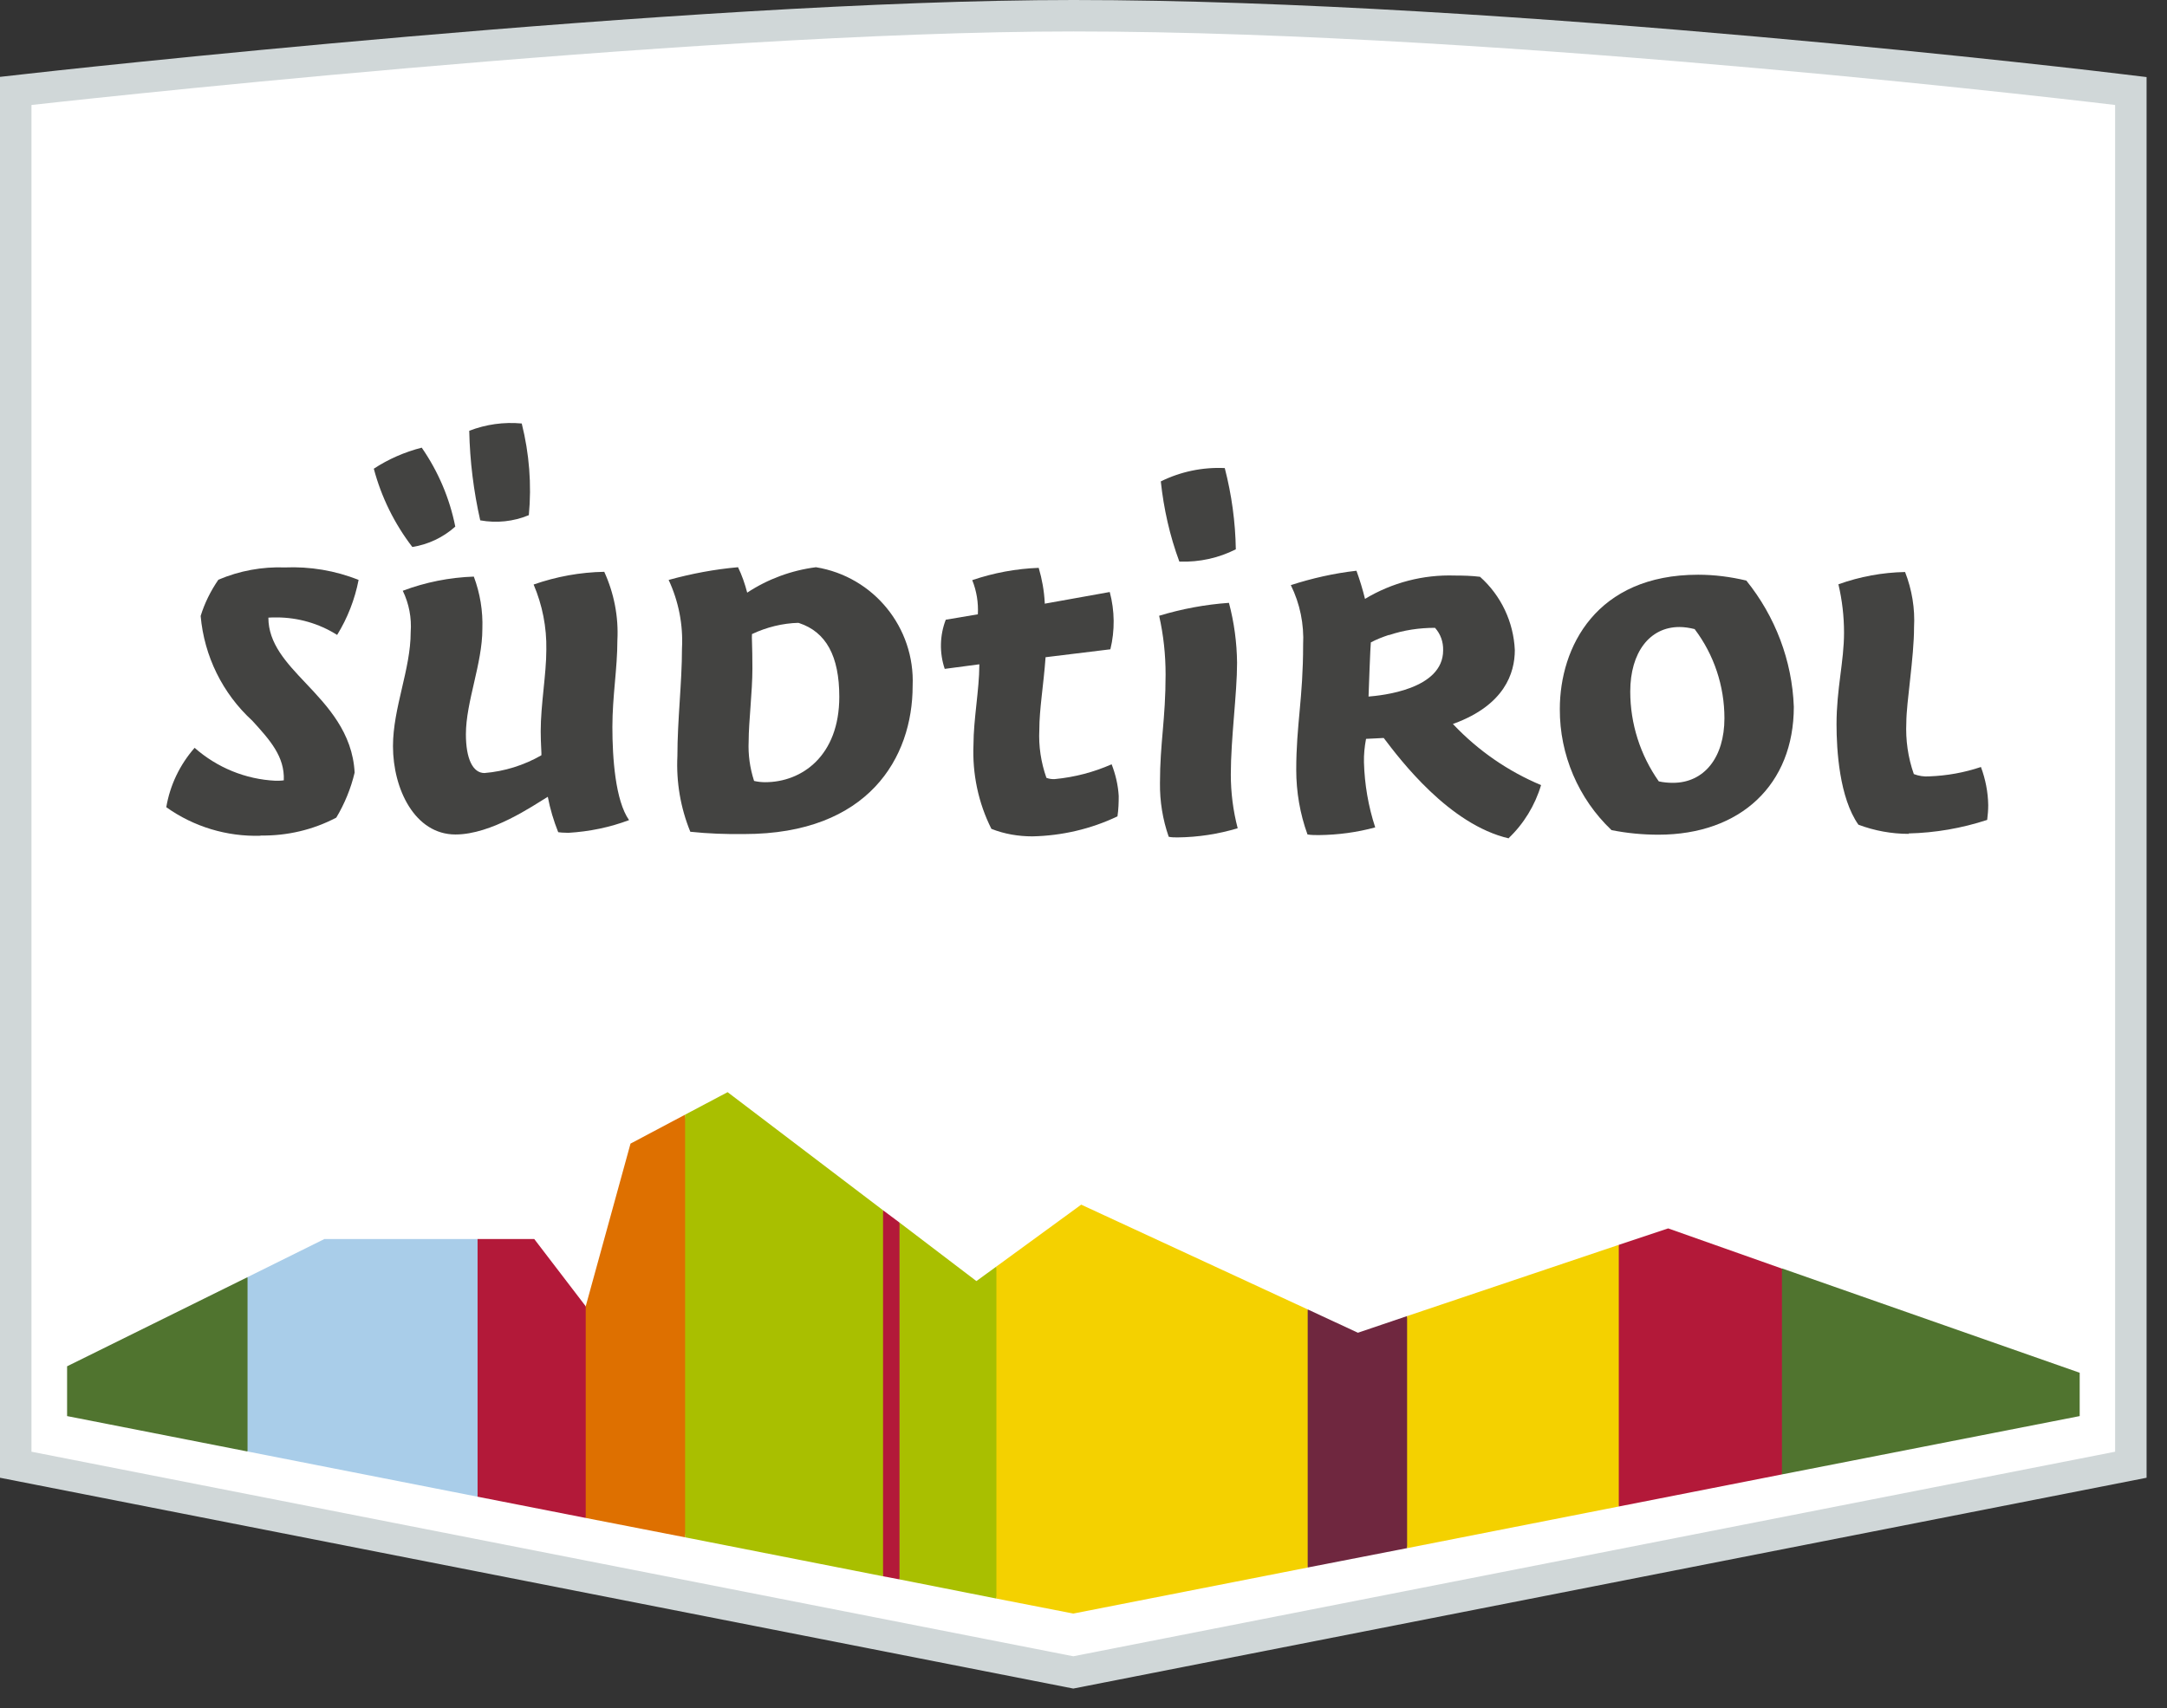
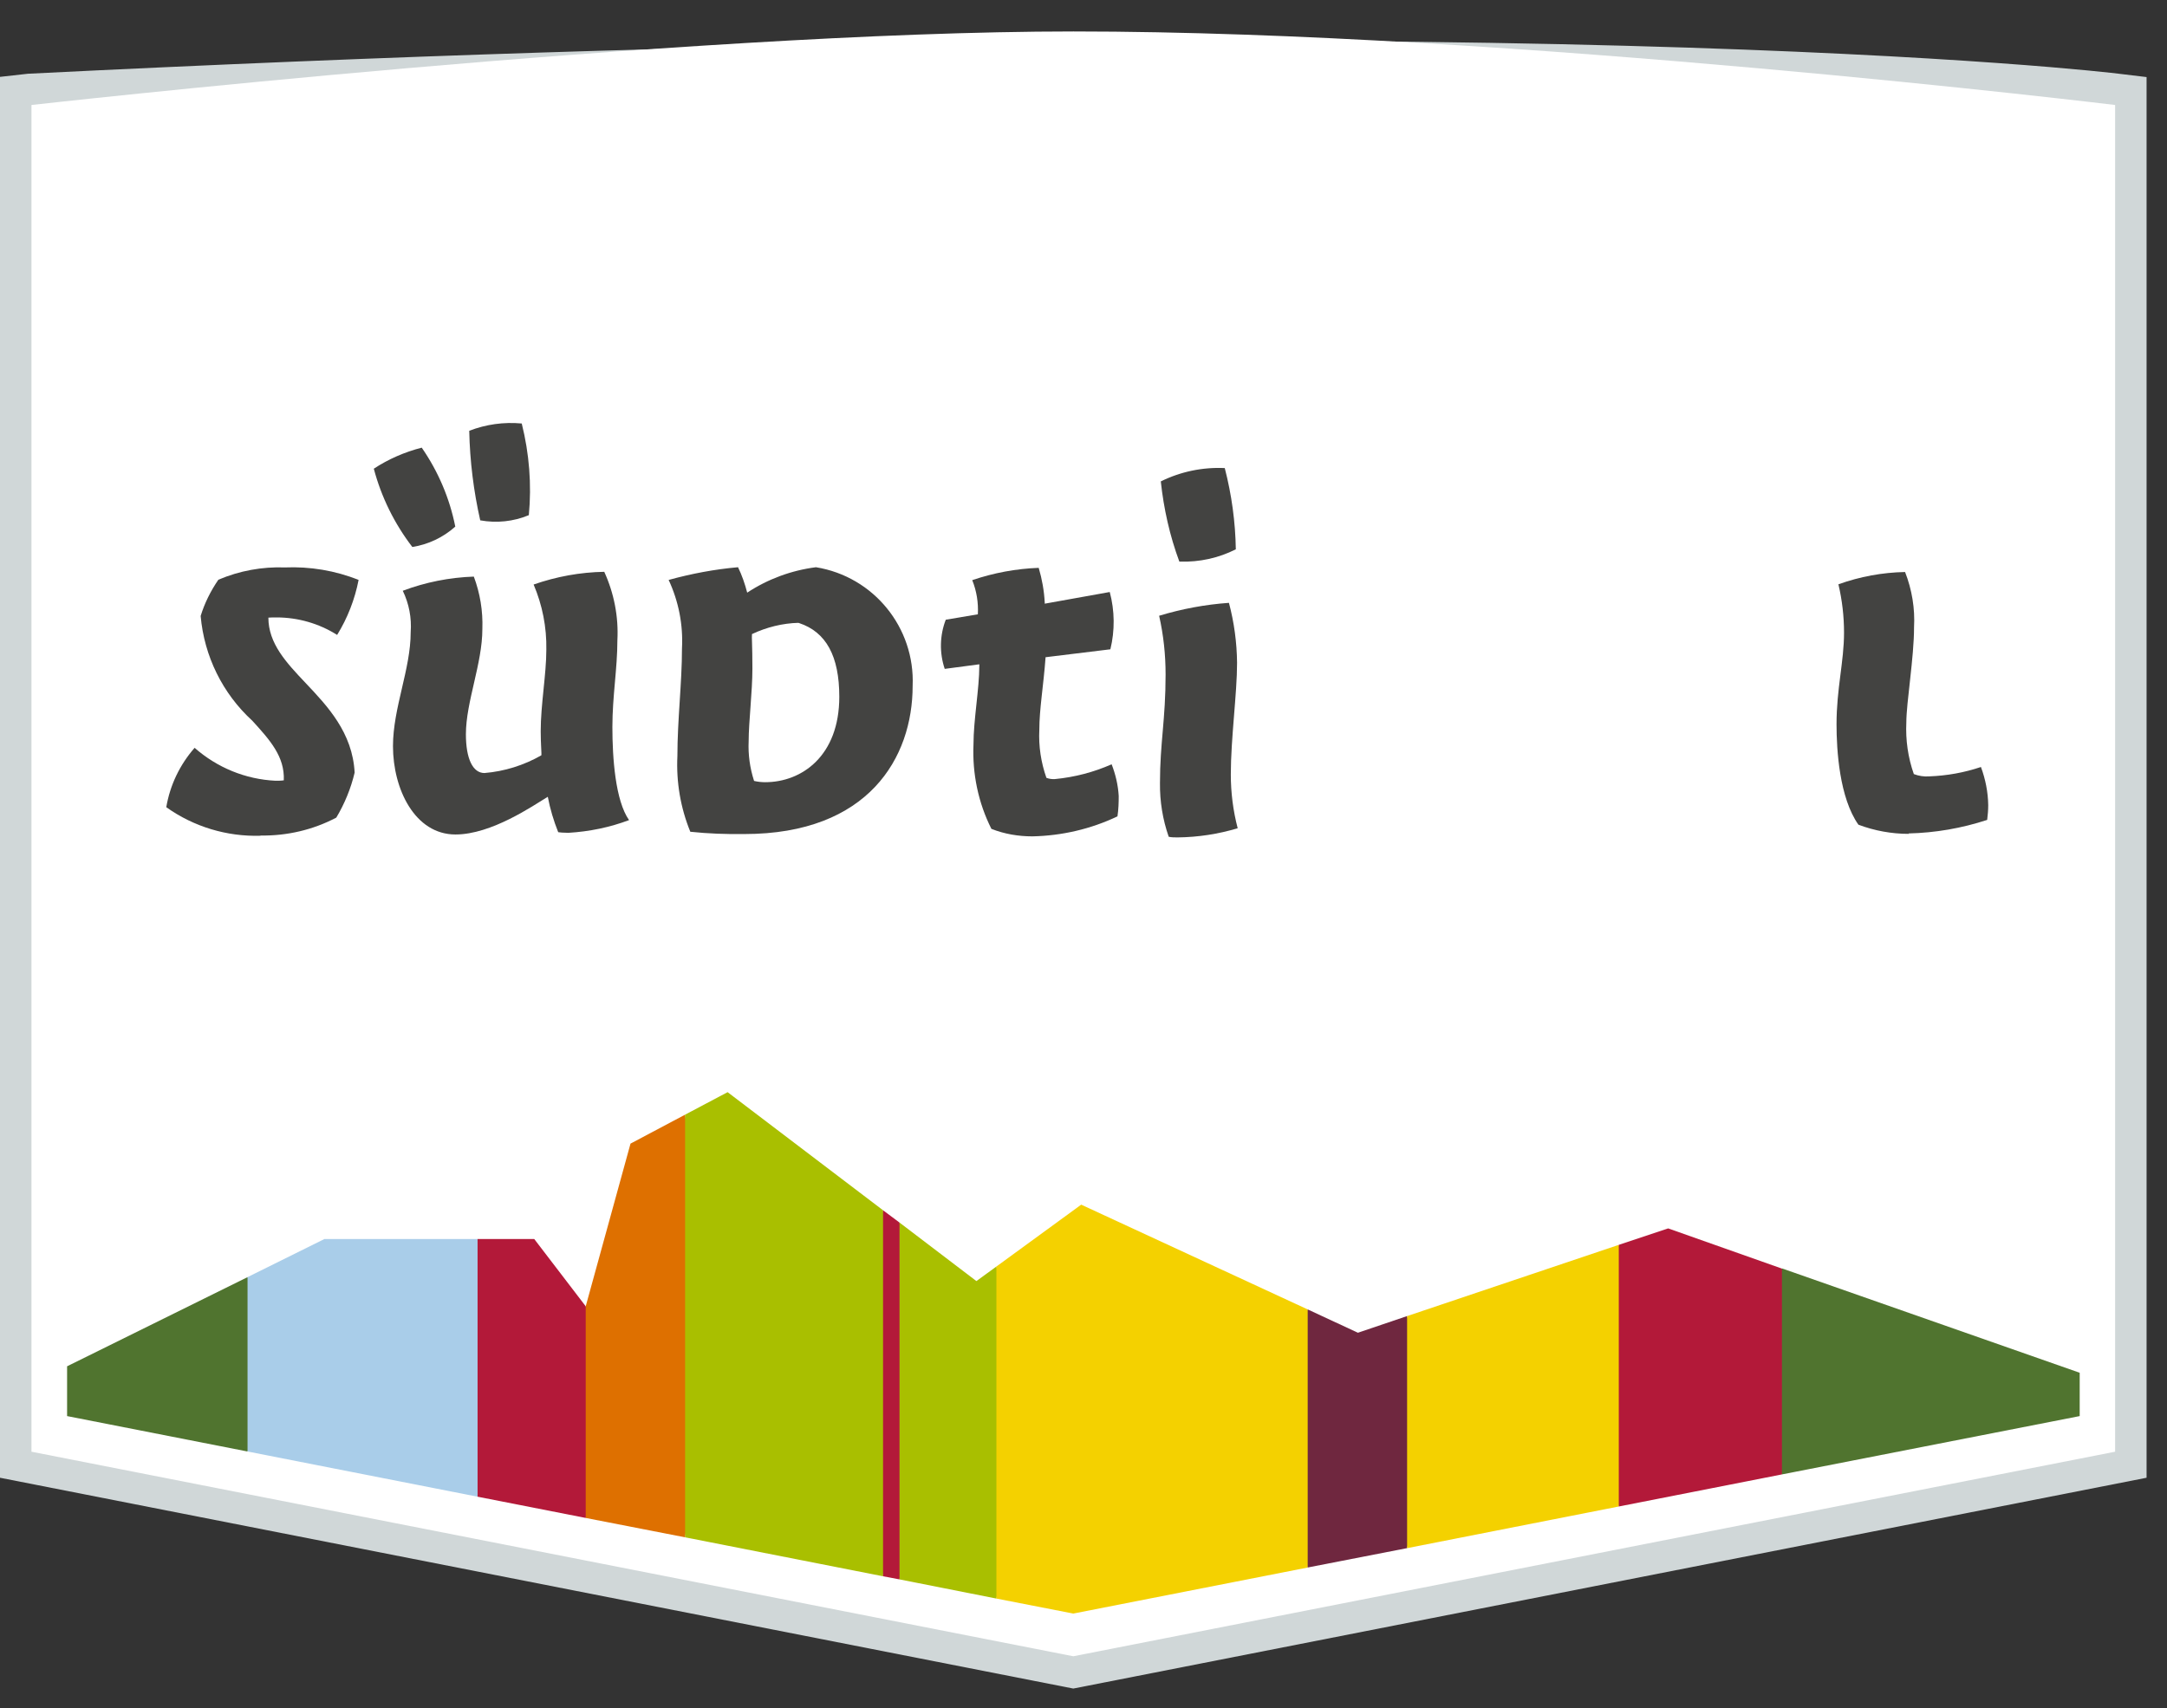
<svg xmlns="http://www.w3.org/2000/svg" width="104" height="82" viewBox="0 0 104 82" fill="none">
  <rect x="0" y="0" width="104" height="82" fill="#333333" stroke="none" />
  <g clip-path="url(#clip0_2539_121)">
-     <path d="M0 70.94V3.69L1.34 3.54C1.65 3.5 33.01 0 51.52 0C72.27 0 101.4 3.5 101.69 3.54L103.02 3.7V70.94L51.51 81.06L0 70.94Z" fill="#D0D7D8" />
+     <path d="M0 70.94V3.69L1.34 3.54C72.27 0 101.4 3.5 101.69 3.54L103.02 3.7V70.94L51.51 81.06L0 70.94Z" fill="#D0D7D8" />
    <path d="M51.52 1.51C72.42 1.51 101.51 5.04 101.51 5.04V69.69L51.51 79.51L1.51 69.69V5.04C1.51 5.04 32.88 1.51 51.52 1.51Z" fill="white" />
    <path d="M3.22 65.59V67.98L11.88 69.68L13.55 65.49L11.88 61.31L3.22 65.59Z" fill="#50742F" />
    <path d="M15.57 59.48L11.88 61.309V69.68L22.92 71.85L24.3 65.84L22.92 59.48H15.57Z" fill="#A9CDE9" />
    <path d="M28.11 62.709L25.64 59.48H22.92V71.85L28.11 72.87L29.5 67.04L28.11 62.709Z" fill="#B31939" />
    <path d="M32.88 73.8L34.19 63.66L32.88 53.51L30.26 54.9L28.11 62.71V72.87L32.88 73.8Z" fill="#DE7000" />
    <path d="M42.38 58.1L42.97 66.17L42.38 75.67L32.88 73.8V53.51L34.92 52.43L42.38 58.1Z" fill="#A9BF00" />
    <path d="M42.38 58.1V75.67L43.17 75.82L44.48 67.12L43.17 58.69L42.38 58.1Z" fill="#B31939" />
    <path d="M47.82 60.8L46.86 61.499L43.17 58.69V75.82L47.82 76.74L49.43 68.159L47.82 60.8Z" fill="#A9BF00" />
    <path d="M62.76 75.25L63.79 68.49L62.76 62.86L51.89 57.83L47.82 60.8V76.74L51.51 77.46L62.76 75.25Z" fill="#F4D100" />
    <path d="M67.53 74.319L68.95 68.629L67.53 63.179L65.17 63.979L62.76 62.859V75.249L67.53 74.319Z" fill="#6F273F" />
    <path d="M77.69 72.32L79.23 65.96L77.69 59.76L67.53 63.18V74.32L77.69 72.32Z" fill="#F4D100" />
    <path d="M85.52 70.78L87.22 65.84L85.52 60.9L80.06 58.97L77.69 59.76V72.32L85.52 70.78Z" fill="#B31939" />
    <path d="M85.52 60.89V70.78L99.81 67.98V65.9L85.52 60.89Z" fill="#50742F" />
    <path d="M12.51 40.12C10.89 40.17 9.3 39.69 7.98 38.75C8.16 37.69 8.63 36.71 9.34 35.9C10.42 36.85 11.78 37.41 13.22 37.48C13.35 37.48 13.49 37.48 13.62 37.46C13.67 36.32 12.95 35.52 12.11 34.6C10.68 33.29 9.8 31.5 9.63 29.57C9.82 28.95 10.11 28.37 10.48 27.83C11.49 27.4 12.58 27.2 13.67 27.24C14.88 27.19 16.09 27.39 17.21 27.84C17.03 28.77 16.68 29.67 16.18 30.48C15.31 29.93 14.3 29.64 13.27 29.64C13.14 29.64 13.01 29.64 12.88 29.65C12.88 30.89 13.74 31.81 14.66 32.78C15.72 33.9 16.92 35.17 17.02 37.09C16.84 37.85 16.54 38.58 16.14 39.25C15.02 39.84 13.77 40.13 12.5 40.11L12.51 40.12Z" fill="#434341" />
    <path d="M21.86 40.06C19.91 40.06 18.86 37.88 18.86 35.82C18.86 33.98 19.71 32.13 19.71 30.35C19.76 29.66 19.63 28.98 19.33 28.36C20.42 27.95 21.57 27.72 22.74 27.68C23.04 28.48 23.18 29.33 23.15 30.19C23.15 31.86 22.36 33.69 22.36 35.25C22.36 36.42 22.69 37.11 23.25 37.11C24.21 37.03 25.14 36.74 25.98 36.26C26 36.21 25.95 35.72 25.95 35.11C25.95 33.82 26.22 32.37 26.22 31.19C26.24 30.11 26.03 29.05 25.61 28.06C26.7 27.68 27.84 27.47 29 27.45C29.47 28.48 29.69 29.61 29.63 30.74C29.63 32.09 29.39 33.42 29.39 34.9C29.39 36.38 29.53 38.43 30.19 39.37C29.26 39.72 28.28 39.92 27.28 39.98C27.07 39.98 26.82 39.96 26.79 39.95C26.57 39.4 26.4 38.83 26.29 38.25C25.58 38.68 23.59 40.06 21.86 40.06ZM19.79 26.26C18.93 25.14 18.3 23.86 17.94 22.5C18.64 22.04 19.42 21.7 20.24 21.49C21.03 22.63 21.58 23.92 21.85 25.28C21.27 25.8 20.55 26.14 19.78 26.26H19.79ZM23.05 24.99C22.73 23.58 22.55 22.13 22.52 20.68C23.32 20.37 24.18 20.25 25.04 20.33C25.4 21.77 25.52 23.26 25.38 24.73C24.64 25.04 23.83 25.12 23.05 24.98V24.99Z" fill="#434341" />
    <path d="M35.72 40.039C34.85 40.05 33.99 40.02 33.13 39.929C32.66 38.779 32.45 37.539 32.51 36.3C32.51 34.559 32.73 32.779 32.73 31.13C32.79 30 32.57 28.869 32.09 27.84C33.18 27.54 34.29 27.329 35.42 27.23C35.61 27.619 35.75 28.029 35.86 28.45C36.85 27.799 37.98 27.38 39.16 27.23C41.93 27.68 43.92 30.13 43.8 32.929C43.8 36.37 41.68 40.039 35.72 40.039ZM38.33 29.899C37.55 29.919 36.79 30.11 36.09 30.439C36.07 30.579 36.11 30.97 36.11 32.09C36.11 33.209 35.93 34.66 35.93 35.58C35.9 36.23 35.99 36.87 36.19 37.489C36.36 37.529 36.54 37.55 36.72 37.55C38.49 37.55 40.28 36.279 40.28 33.45C40.28 31.5 39.65 30.34 38.35 29.91H38.33V29.899Z" fill="#434341" />
    <path d="M49.55 40.15C48.88 40.15 48.21 40.04 47.58 39.79C46.95 38.54 46.66 37.14 46.72 35.74C46.72 34.55 47 33.07 47 31.95V31.89L45.34 32.11C45.08 31.34 45.1 30.5 45.39 29.75L46.93 29.49C46.96 28.93 46.87 28.37 46.66 27.85C47.69 27.5 48.76 27.3 49.85 27.26C50.01 27.8 50.11 28.36 50.14 28.93V28.98L53.26 28.42C53.5 29.32 53.51 30.27 53.29 31.17L50.18 31.55C50.08 32.92 49.88 34.04 49.88 35.03C49.84 35.82 49.96 36.6 50.22 37.34C50.35 37.39 50.49 37.41 50.63 37.4C51.57 37.31 52.49 37.07 53.35 36.69C53.54 37.18 53.66 37.69 53.69 38.21C53.69 38.54 53.68 38.86 53.63 39.19C52.35 39.8 50.96 40.12 49.55 40.15Z" fill="#434341" />
    <path d="M56.52 40.2C56.37 40.2 56.23 40.2 56.09 40.17C55.8 39.34 55.66 38.47 55.67 37.59C55.67 35.66 55.94 34.55 55.94 32.38C55.94 31.43 55.84 30.49 55.63 29.56C56.72 29.23 57.84 29.02 58.98 28.94C59.23 29.88 59.36 30.85 59.37 31.82C59.37 33.3 59.07 35.45 59.07 37.18C59.07 38.05 59.18 38.92 59.4 39.76C58.47 40.04 57.5 40.19 56.52 40.2ZM56.6 26.96C56.14 25.72 55.85 24.42 55.71 23.11C56.66 22.64 57.72 22.42 58.78 22.47C59.11 23.75 59.29 25.06 59.31 26.37C58.48 26.79 57.56 26.99 56.63 26.96H56.6Z" fill="#434341" />
-     <path d="M72.42 40.249C69.55 39.589 67.19 36.459 66.41 35.429C66.39 35.429 66.38 35.429 66.36 35.429C66.24 35.429 65.93 35.459 65.56 35.469C65.49 35.839 65.45 36.219 65.46 36.599C65.49 37.659 65.67 38.709 66 39.719C65.12 39.959 64.21 40.079 63.3 40.089C63.12 40.089 62.93 40.089 62.75 40.059C62.39 39.069 62.21 38.009 62.21 36.959C62.21 34.789 62.54 33.529 62.54 30.959C62.59 29.969 62.39 28.979 61.95 28.089C62.97 27.759 64.03 27.519 65.1 27.399C65.26 27.839 65.4 28.299 65.51 28.749C66.81 27.969 68.3 27.579 69.82 27.629C70.22 27.629 70.63 27.639 71.03 27.689C72.04 28.589 72.64 29.859 72.7 31.209C72.7 32.319 72.2 33.839 69.8 34.729L69.73 34.749L69.77 34.799C70.95 36.039 72.38 37.029 73.96 37.689C73.67 38.659 73.13 39.549 72.39 40.249H72.42ZM66.66 30.479C66.36 30.579 66.07 30.689 65.79 30.839C65.77 30.929 65.68 33.369 65.68 33.439C66.28 33.389 69.26 33.109 69.26 31.219C69.27 30.819 69.14 30.439 68.87 30.139C68.12 30.139 67.37 30.249 66.66 30.489V30.479Z" fill="#434341" />
-     <path d="M79.6 40.07C78.84 40.07 78.09 40 77.34 39.85C75.75 38.34 74.85 36.23 74.86 34.04C74.86 31.07 76.6 27.59 81.5 27.59C82.28 27.59 83.05 27.69 83.81 27.87C85.2 29.59 86.01 31.72 86.09 33.93C86.09 37.66 83.54 40.07 79.59 40.07H79.6ZM80.6 30.1C79.17 30.1 78.24 31.32 78.24 33.2C78.24 34.74 78.72 36.25 79.61 37.51C79.83 37.56 80.06 37.58 80.29 37.58C81.79 37.58 82.76 36.36 82.76 34.48C82.76 32.93 82.26 31.43 81.33 30.2C81.09 30.14 80.84 30.1 80.6 30.1Z" fill="#434341" />
    <path d="M91.6 40.03C90.78 40.03 89.96 39.88 89.19 39.59C88.28 38.3 88.14 36.02 88.14 34.77C88.14 33.06 88.5 31.76 88.5 30.37C88.5 29.59 88.41 28.81 88.23 28.05C89.26 27.68 90.34 27.48 91.43 27.46C91.76 28.31 91.91 29.21 91.86 30.12C91.86 31.57 91.49 33.73 91.49 34.68C91.45 35.52 91.57 36.37 91.85 37.16C92.08 37.25 92.34 37.29 92.59 37.27C93.43 37.24 94.27 37.09 95.07 36.82C95.29 37.41 95.41 38.03 95.42 38.65C95.42 38.89 95.4 39.12 95.37 39.36C94.15 39.76 92.88 39.98 91.6 40.01V40.03Z" fill="#434341" />
  </g>
  <defs>
    <clipPath id="clip0_2539_121">
      <rect width="103.03" height="81.05" fill="white" />
    </clipPath>
  </defs>
</svg>